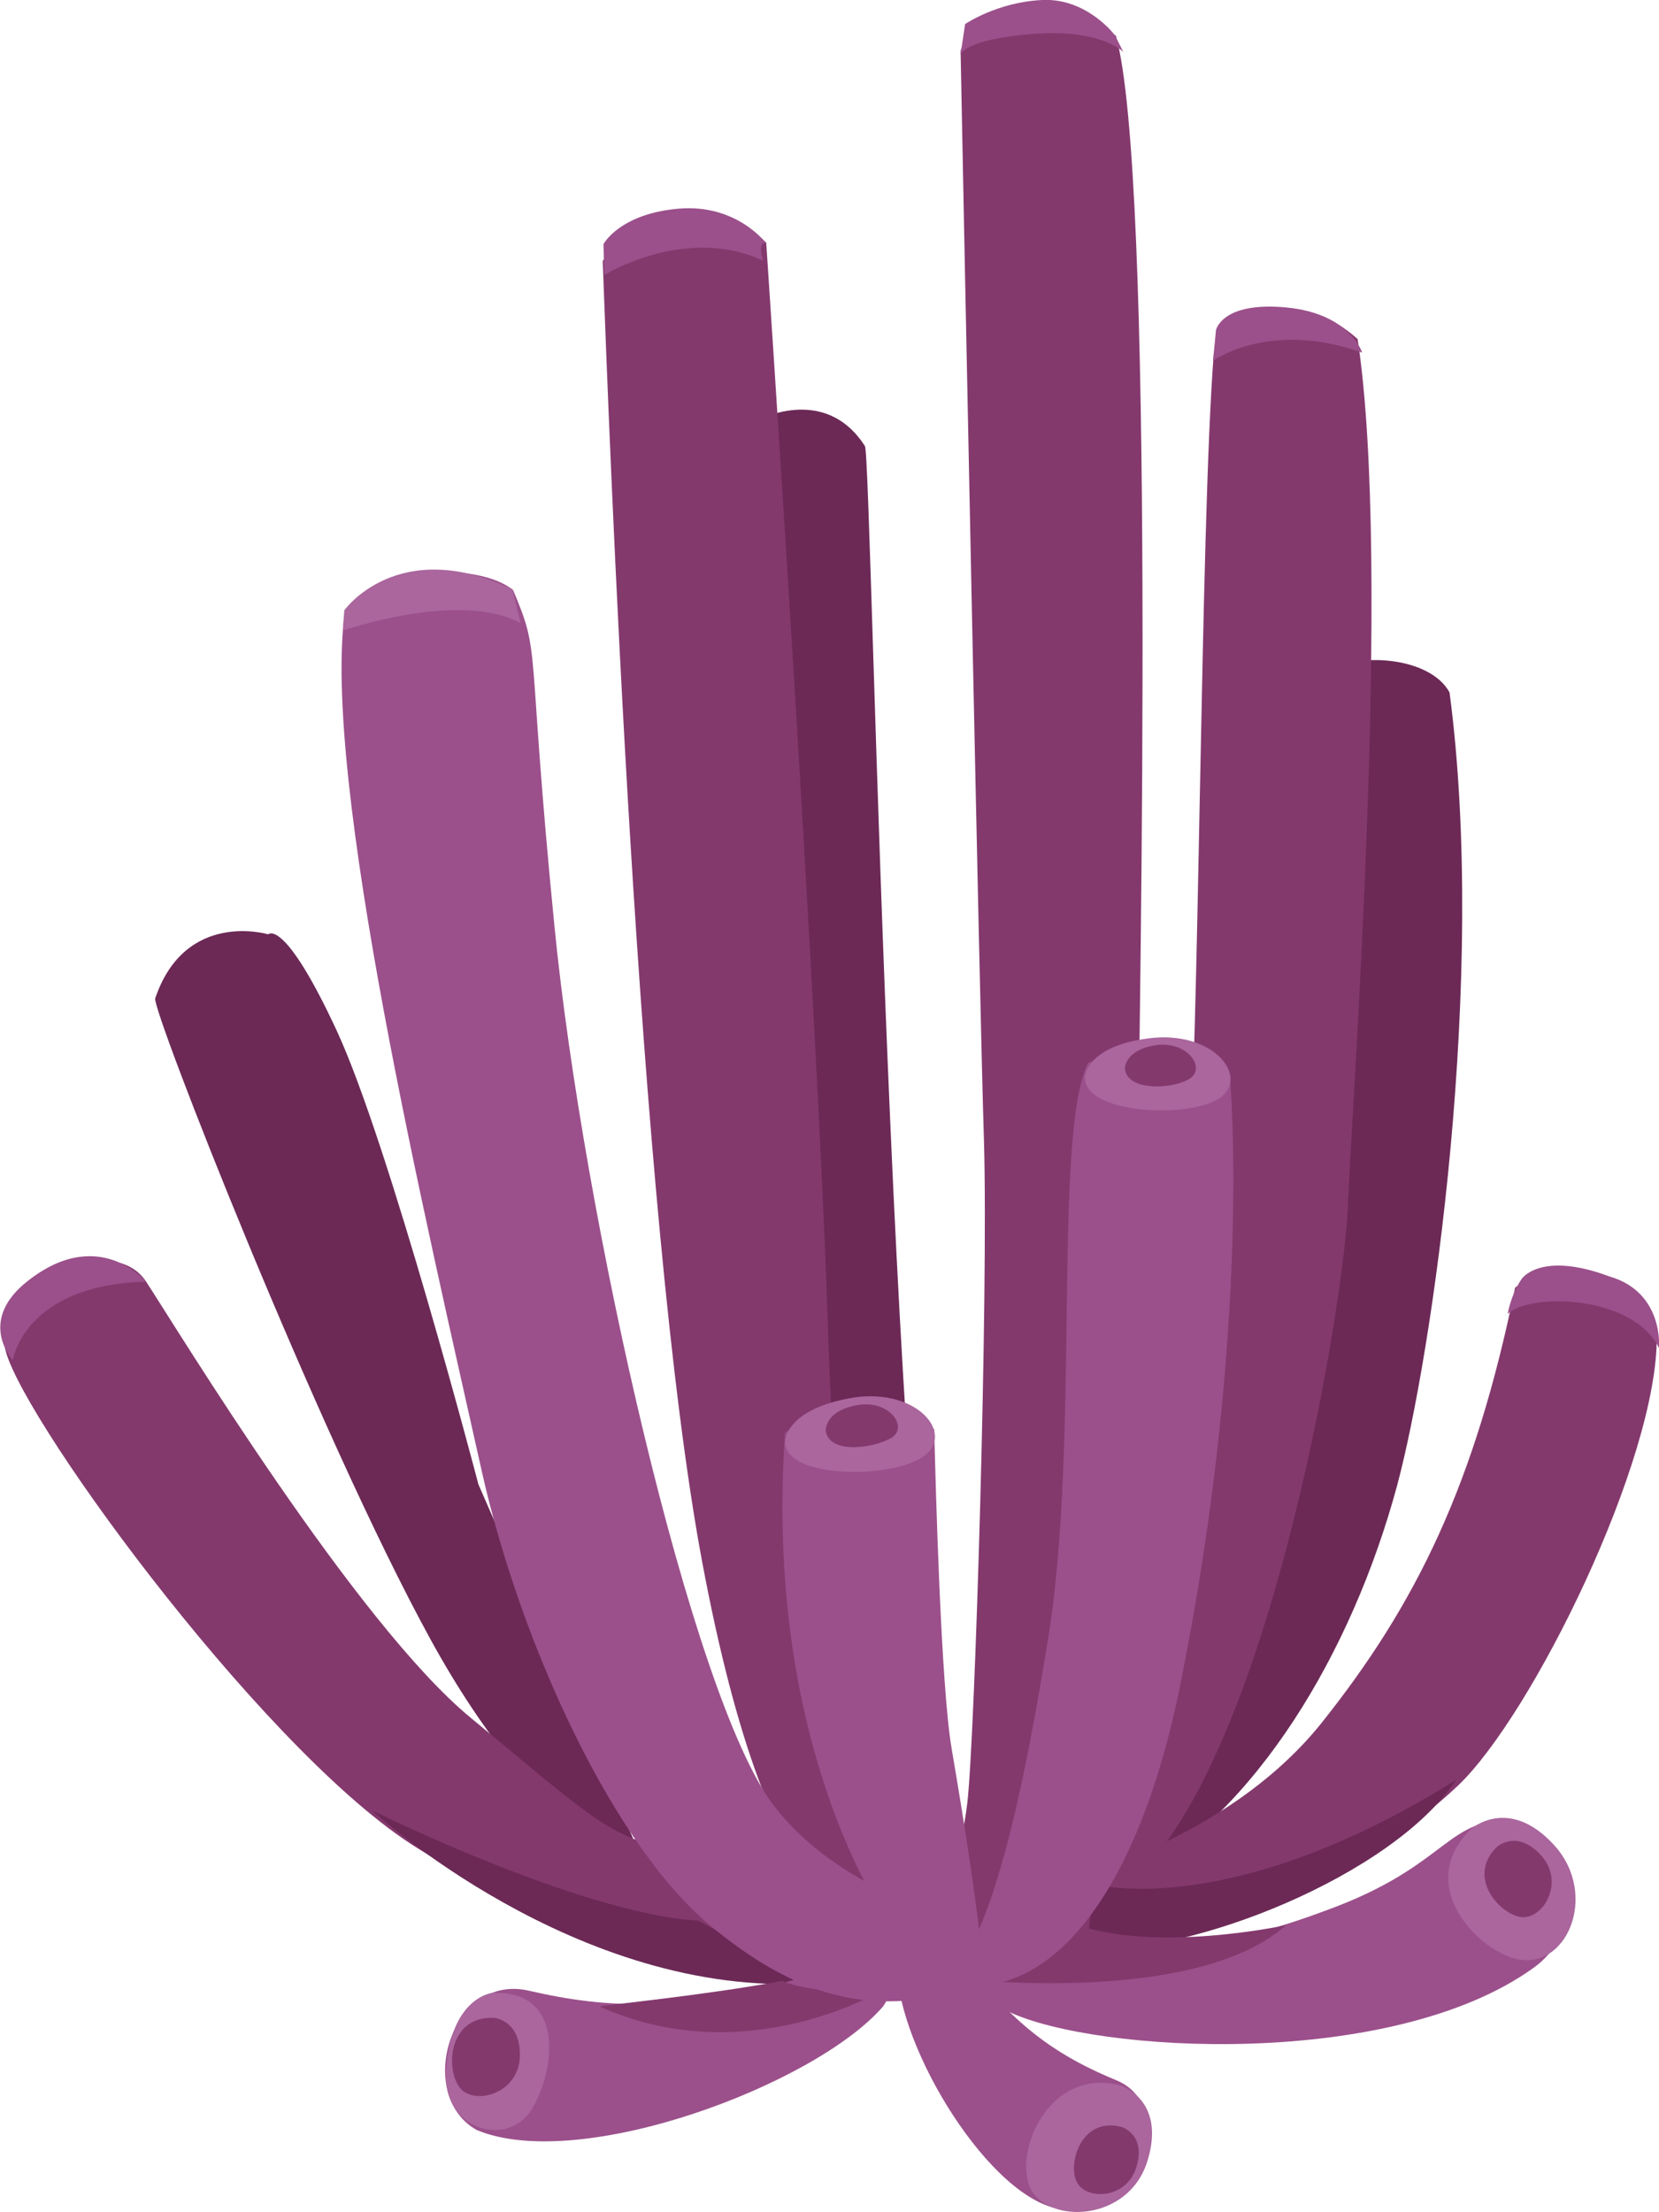
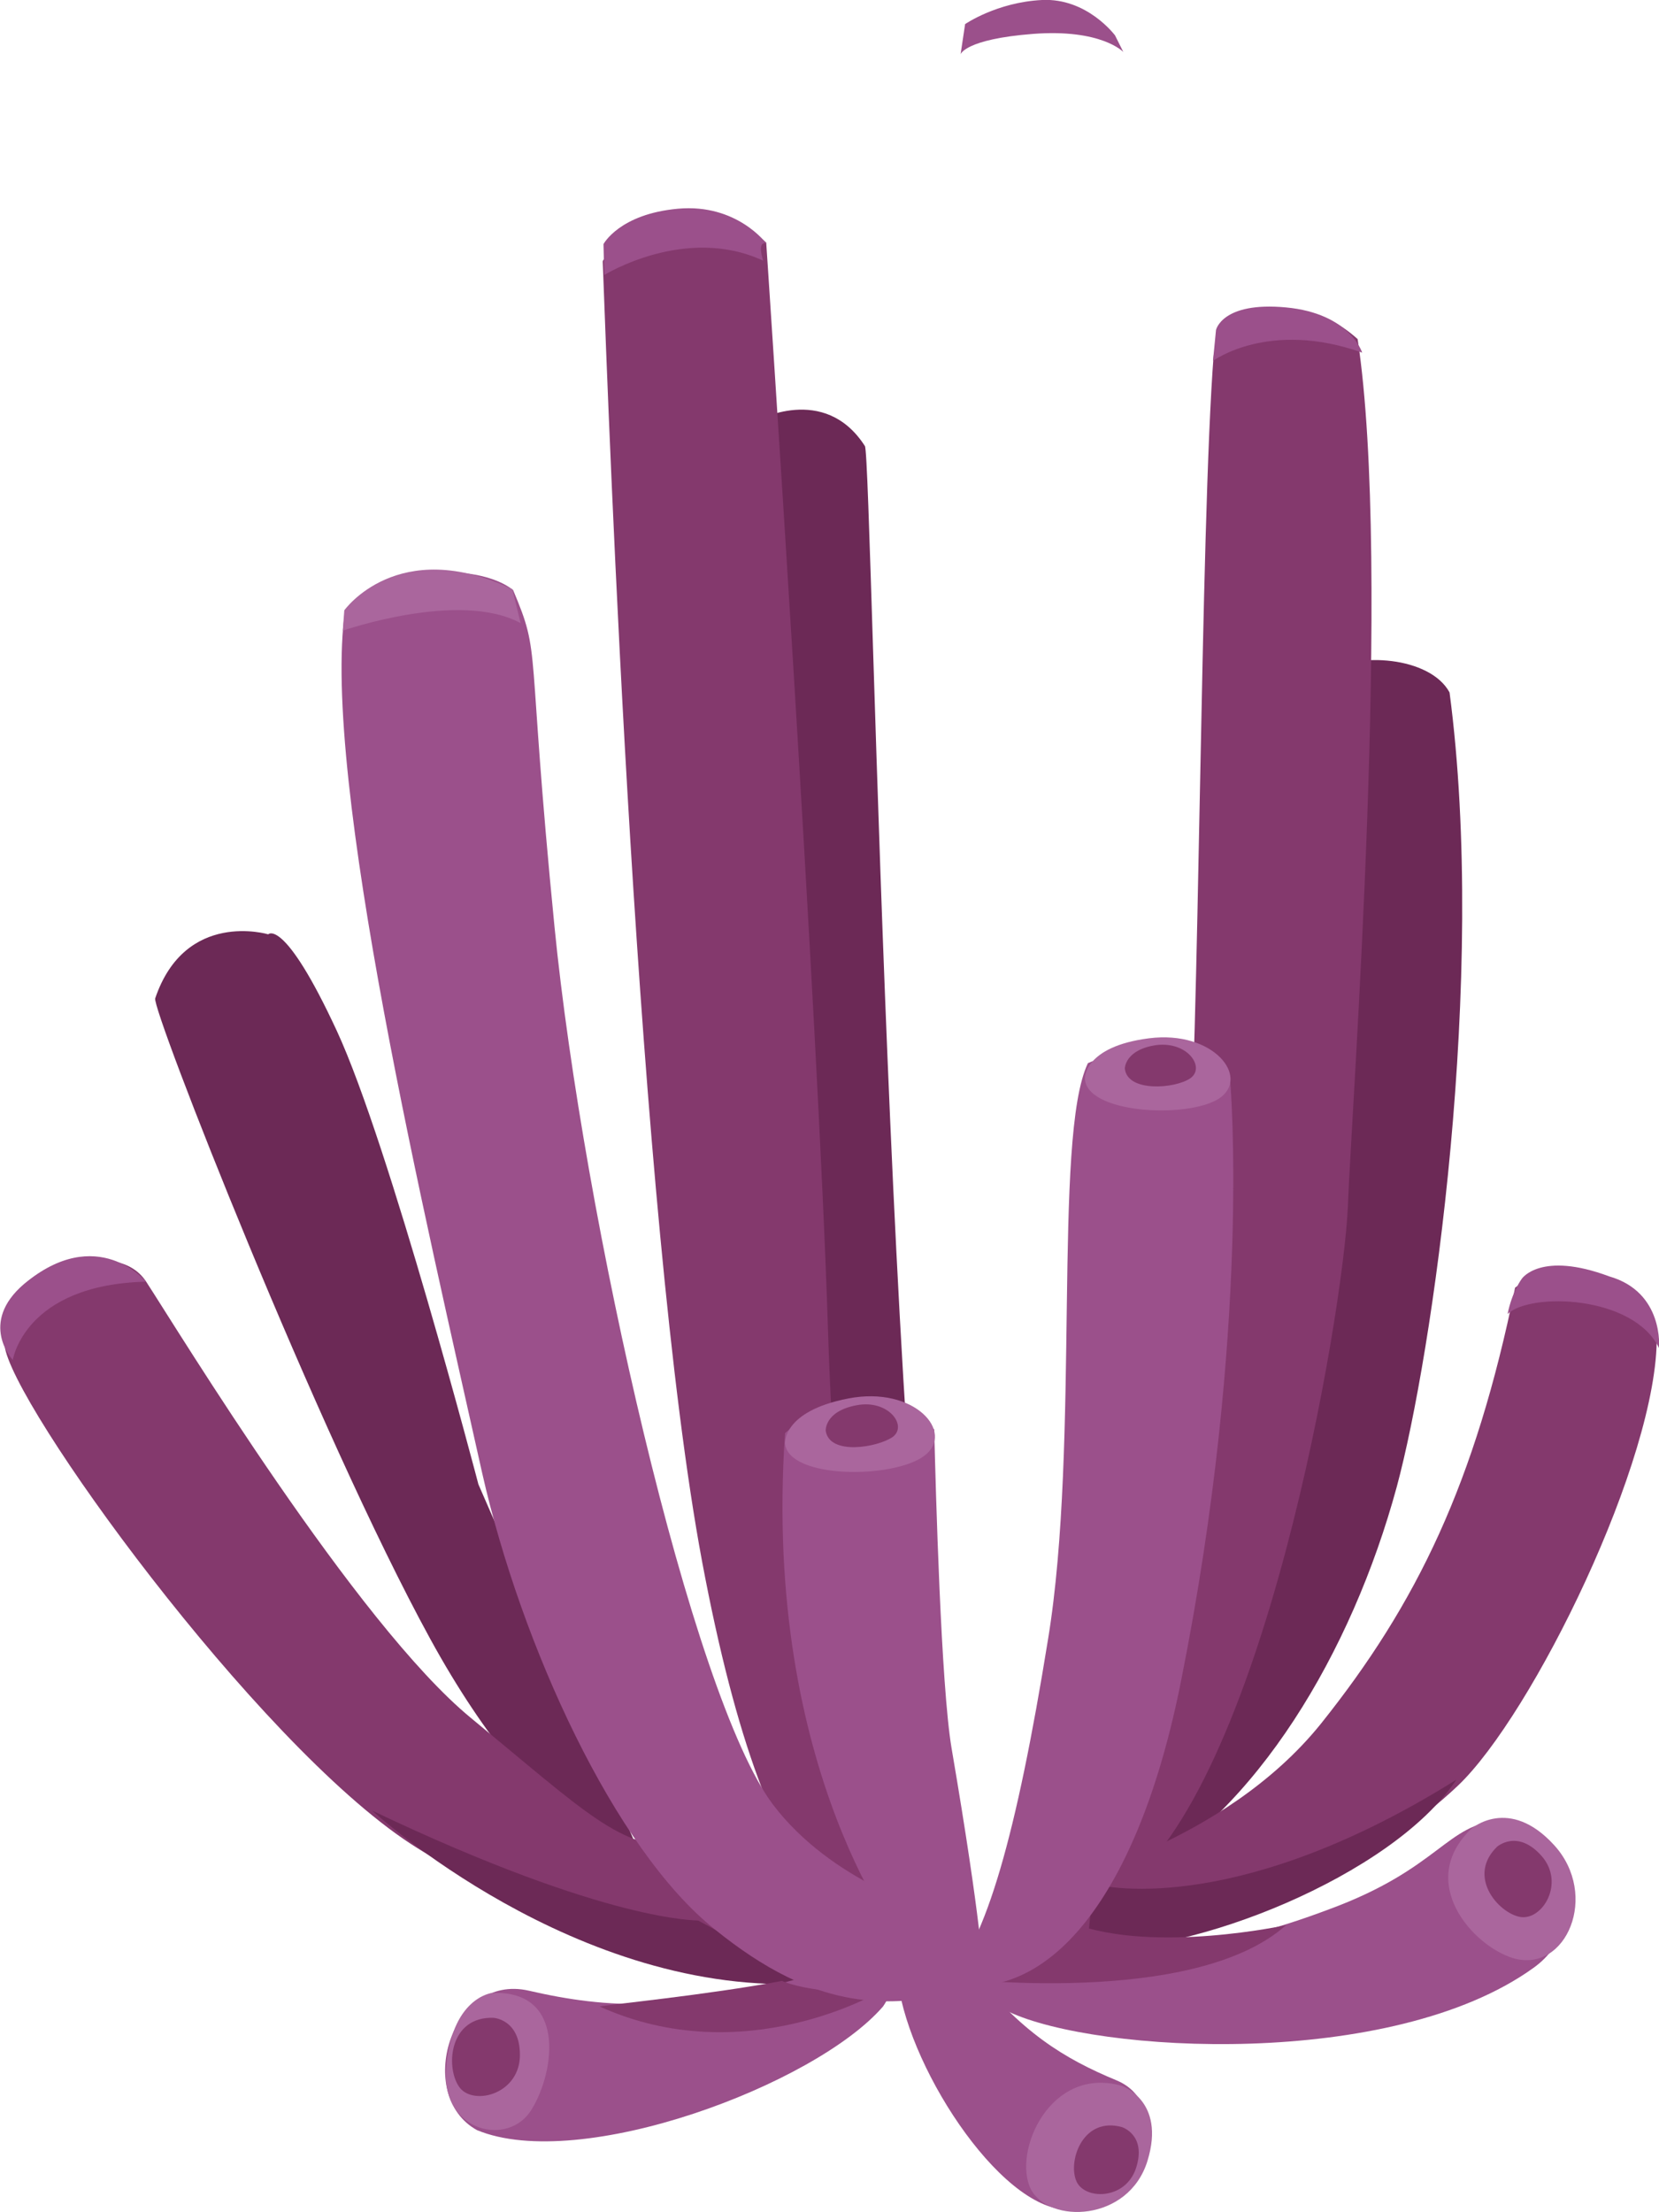
<svg xmlns="http://www.w3.org/2000/svg" version="1.1" id="Layer_1" x="0px" y="0px" viewBox="0 0 220.2 293.6" style="enable-background:new 0 0 220.2 293.6;" xml:space="preserve">
  <style type="text/css">
	.st0{fill:#6C2956;}
	.st1{fill:#84396D;}
	.st2{fill:#9B508B;}
	.st3{fill:#AA669D;}
</style>
  <g id="bg">
</g>
  <g id="silouettes">
</g>
  <g id="animals">
    <g>
      <path class="st0" d="M114.8,59.2c1,1.5,3.4,172.9,13.7,194.3c0,0,0,9.9-7.4,4.2c-7.4-5.7-13.2-64.5-18.7-110.5s-2.1-91.3-2.1-91.3    S109.4,50.8,114.8,59.2z" />
      <path class="st0" d="M150.3,249.3c16.4-8.8,29.1-29.9,35.1-52c4.7-17.4,12-67.5,7-105.4c-2.6-4.8-12.4-5.4-16.4-2.7    c0,0-7.5,60.9-10.5,99.1c-2.9,37-12.2,55.5-23.5,59.8C130.7,252.4,150.3,249.3,150.3,249.3z" />
      <path class="st0" d="M20.6,132.5c-0.5,1.4,21.5,57.6,36.5,85s28.9,31,28.9,31L63.5,197c0,0-11.8-45.1-18.8-60.2    c-7-15.1-9.1-12.8-9.1-12.8S24.6,120.7,20.6,132.5z" />
      <path class="st1" d="M97.8,257.7c0,0-24.8-0.9-43.3-13C34,231.3,1.3,186.1,0.6,178.5c-0.2-9.1,14.5-15,18.8-8.4    s27.9,45.4,43.1,57.9c15.3,12.6,20,17.5,27.7,16.9S97.8,257.7,97.8,257.7z" />
      <path class="st1" d="M131.4,260.3c-16.7,1.4-29.2-5.1-38.2-53C84.6,161.3,80.8,56,80,34.7c0-0.9,12-11.5,21.7-2.5    c0,0,6.9,102.7,8.2,144.3c1,32.2,5.6,76.1,18.4,78.5C128.3,255.1,135.9,260,131.4,260.3z" />
-       <path class="st1" d="M127.5,6.8c0.4,20.7,2.5,126.1,3.1,144.5c0.6,20.5-1.2,79.3-2.2,87.9c-1,8.7-4.8,17.2-4.8,17.2    s7.4,7,12.3-0.4s14.5-61.7,15-94.4s2.4-138.7-2.8-156.9c0,0-6.3-1.8-11.9-1.5C131.6,3.5,127.5,5.8,127.5,6.8z" />
      <path class="st1" d="M180.2,45c4.6,30.3-0.8,101.7-1.3,115.2c-0.6,13.9-11.2,77.4-30.5,90.9c-11.8,8.3-13.9-0.5-13.9-0.5    c28.7-25.6,21.4-75,23.1-92.8c1.6-17,1.7-88,3.5-110.8C161.2,45.8,170,35.9,180.2,45z" />
      <path class="st1" d="M137.9,258.4c0,0,34.5-1.4,55.6-21.4c9.9-9.4,26.6-43.4,26.4-59.7c-2-2.8-12.5-11.3-18.8-6.4    c-5.3,25.9-13,41.9-25.8,57.9c-12.9,16-35.1,21-35.1,21L137.9,258.4z" />
-       <path class="st2" d="M200.1,174.4c3-2.9,16.7-2.5,20.1,4.5c0,0,0.7-7.4-6.6-9.5c-9.1-3.4-11.6,0.3-11.6,0.3    S200.7,171.4,200.1,174.4z" />
+       <path class="st2" d="M200.1,174.4c3-2.9,16.7-2.5,20.1,4.5c0,0,0.7-7.4-6.6-9.5c-9.1-3.4-11.6,0.3-11.6,0.3    S200.7,171.4,200.1,174.4" />
      <path class="st2" d="M80.2,36.5c0,0,10.8-6.7,21.1-1.9c0,0-0.9-2.6,0.4-2.3c0,0-3.9-5.3-11.7-4.6s-9.9,4.7-9.9,4.7L80.2,36.5z" />
      <path class="st2" d="M127.5,7.2c0,0,0.6-2,9.6-2.7c9.1-0.7,12,2.4,12,2.4L148,4.7c0,0-3.7-5-9.7-4.7c-6,0.3-10.2,3.2-10.2,3.2    L127.5,7.2z" />
      <path class="st2" d="M180.8,46.8c-12.4-4.4-19.8,1.1-19.8,1.1l0.4-4.1c0,0,0.8-3.8,9.3-3C179.2,41.6,180.8,46.8,180.8,46.8z" />
      <path class="st0" d="M145.1,250c2.3,0.7,19.9,3.9,48.2-13.8c-8.5,12.8-35.5,23.4-49,22.4L145.1,250z" />
      <path class="st0" d="M49.4,240.3c0,0,27.1,25,58.5,22.9l-15.2-8.3C92.7,254.8,81.1,255.4,49.4,240.3z" />
      <path class="st2" d="M108.4,261.9c-17.7,5.3-27.8,4.7-38.2,2.3s-15.2,13.9-6.9,18.5c13.7,5.7,44.9-6,53.9-16.4    C122,259.3,108.4,261.9,108.4,261.9z" />
      <path class="st3" d="M65.3,264.5c0,0-5.5,0.6-6.1,10.3c-0.5,8.2,8.4,10.2,11.4,5.1C73.7,274.8,75.1,264.1,65.3,264.5z" />
      <path class="st1" d="M116.8,264.3c0,0-18,10.7-37.2,2c0.6-0.2,14.1-1.5,24.2-3.4C103.8,262.9,107.8,264.8,116.8,264.3z" />
      <path class="st2" d="M133.9,267c11.7,5.5,50.8,7.7,69.6-5.8c8.9-6.3,2.9-20-4.3-19.6s-8.1,6.4-22.8,11.8    c-14.6,5.5-21.6,5.2-29.5,4.3S120,260.5,133.9,267z" />
      <path class="st1" d="M126.2,262.5c0,0,32.2,4,44.5-7c0,0-17.4,3.8-28.2-0.2L126.2,262.5z" />
      <path class="st2" d="M144.4,141.1c0,0,11-5.2,18.9,2.6c0,0,2.8,32.6-6.5,79.2c-5.7,28.9-17.7,43.3-31.2,40.3    c5.3-5.6,9.3-19.6,13.5-45.6C143.4,191.5,139.7,150.9,144.4,141.1z" />
      <path class="st2" d="M128.8,261.2c6.7,8.5,12.4,12,19.4,14.9s4.7,14.2-5.6,17.1c-8.9,1.3-21.8-18.1-23.4-30.1    C116.8,255.6,128.8,261.2,128.8,261.2z" />
      <path class="st3" d="M148.8,276.8c0,0,6,1.9,3.5,10s-13.1,8.4-15.5,3.7C134.4,285.5,139.4,274.2,148.8,276.8z" />
      <path class="st1" d="M148.9,282.3c0,0,3.3,1,1.9,5.4c-1.4,4.4-7.1,4.3-8,1.6C141.8,286.6,143.8,280.9,148.9,282.3z" />
      <path class="st3" d="M195.3,242.7c0,0,5-4.4,11,2.2s1.6,17-5.4,15C195.5,258.3,187.9,249.8,195.3,242.7z" />
      <path class="st1" d="M198.7,245.1c0,0,2.7-2.4,5.9,1.2s0.1,8.7-2.9,8.1C198.8,253.8,194.7,249,198.7,245.1z" />
      <path class="st1" d="M65.5,267.8c0,0,3.7,0.2,3.5,5.3c-0.3,5-6.4,6.4-8.1,3.8C59.1,274.2,59.7,267.6,65.5,267.8z" />
      <path class="st2" d="M104.2,190.2c0,0,8.7-8.4,19.8-0.5c0.2,8.2,0.9,34,2.3,42.3c4.1,24,4.2,30.1,3.7,25.5l-9.9,0.9    C120.1,258.5,101.1,235.3,104.2,190.2z" />
      <path class="st3" d="M104.2,191.6c0,0-0.4-4.3,8.4-6s14.2,4.5,10.1,7.6S104.7,196.3,104.2,191.6z" />
      <path class="st1" d="M109.6,189.9c0,0-0.2-2.6,4.1-3.4c4.2-0.8,6.8,2.7,4.8,4.2C116.5,192.1,110.1,193.2,109.6,189.9z" />
      <path class="st3" d="M144,143.1c0,0-0.1-4.2,8.5-5.3s13.5,5.2,9.3,8C157.6,148.5,144.1,147.8,144,143.1z" />
      <path class="st1" d="M149.3,141.8c0,0,0-2.5,4.2-3.1c4.2-0.5,6.5,3,4.5,4.4S149.6,145,149.3,141.8z" />
      <path class="st2" d="M45.8,81c-3.2,22.2,10.9,81.7,18.2,114.5c5.2,23,17.6,49.9,30.8,60.5c13.1,10.6,25.1,13.2,43,3.9l-14.1-6.4    c0,0-13.3-3.7-21.1-14c-10.8-14.3-25.2-78-29-116.5s-1.7-35.7-5.5-44.7C63.3,74.5,50.3,75.2,45.8,81z" />
      <path class="st3" d="M69.1,82.7c-8.1-4.4-23.6,1-23.6,1l0.2-2.7c0,0,7.1-10,22.3-2.8L69.1,82.7z" />
      <path class="st2" d="M1.7,180.5c0,0,1.5-10,17.7-10.4c0,0-6.5-7.8-16.2,0.3C-2.9,175.6,1.7,180.5,1.7,180.5z" />
    </g>
  </g>
  <g id="Layer_4">
</g>
</svg>